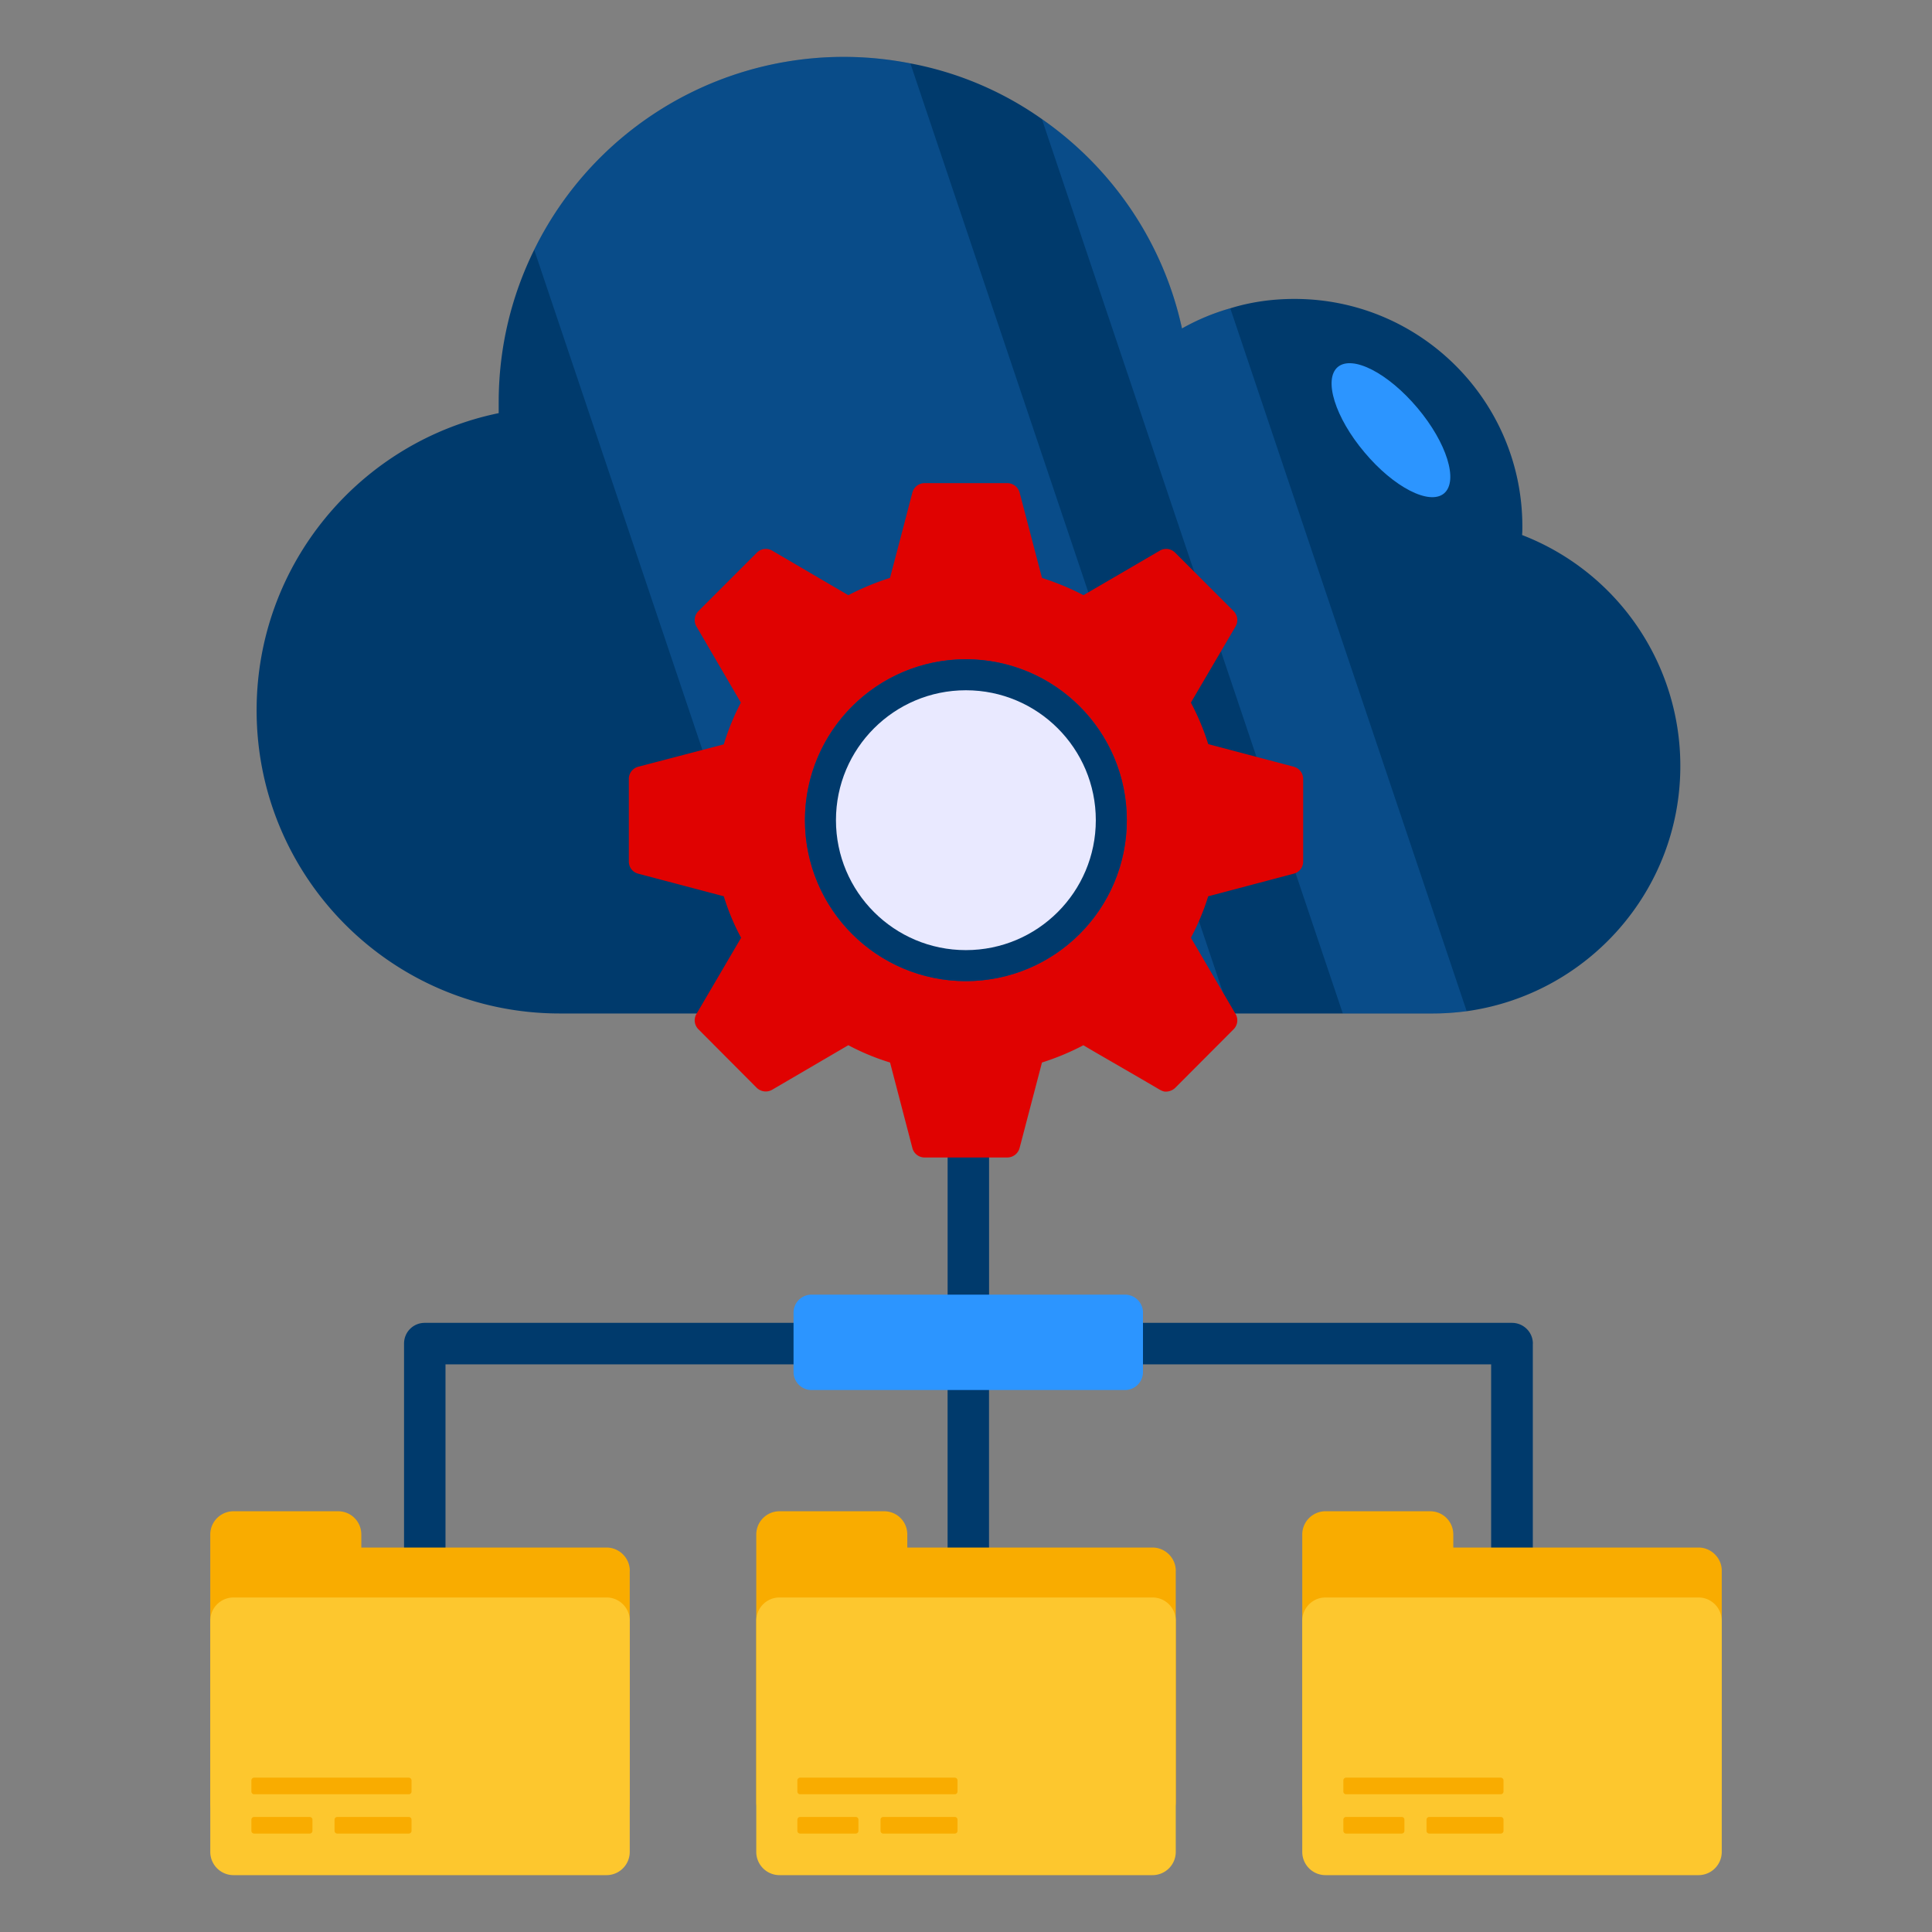
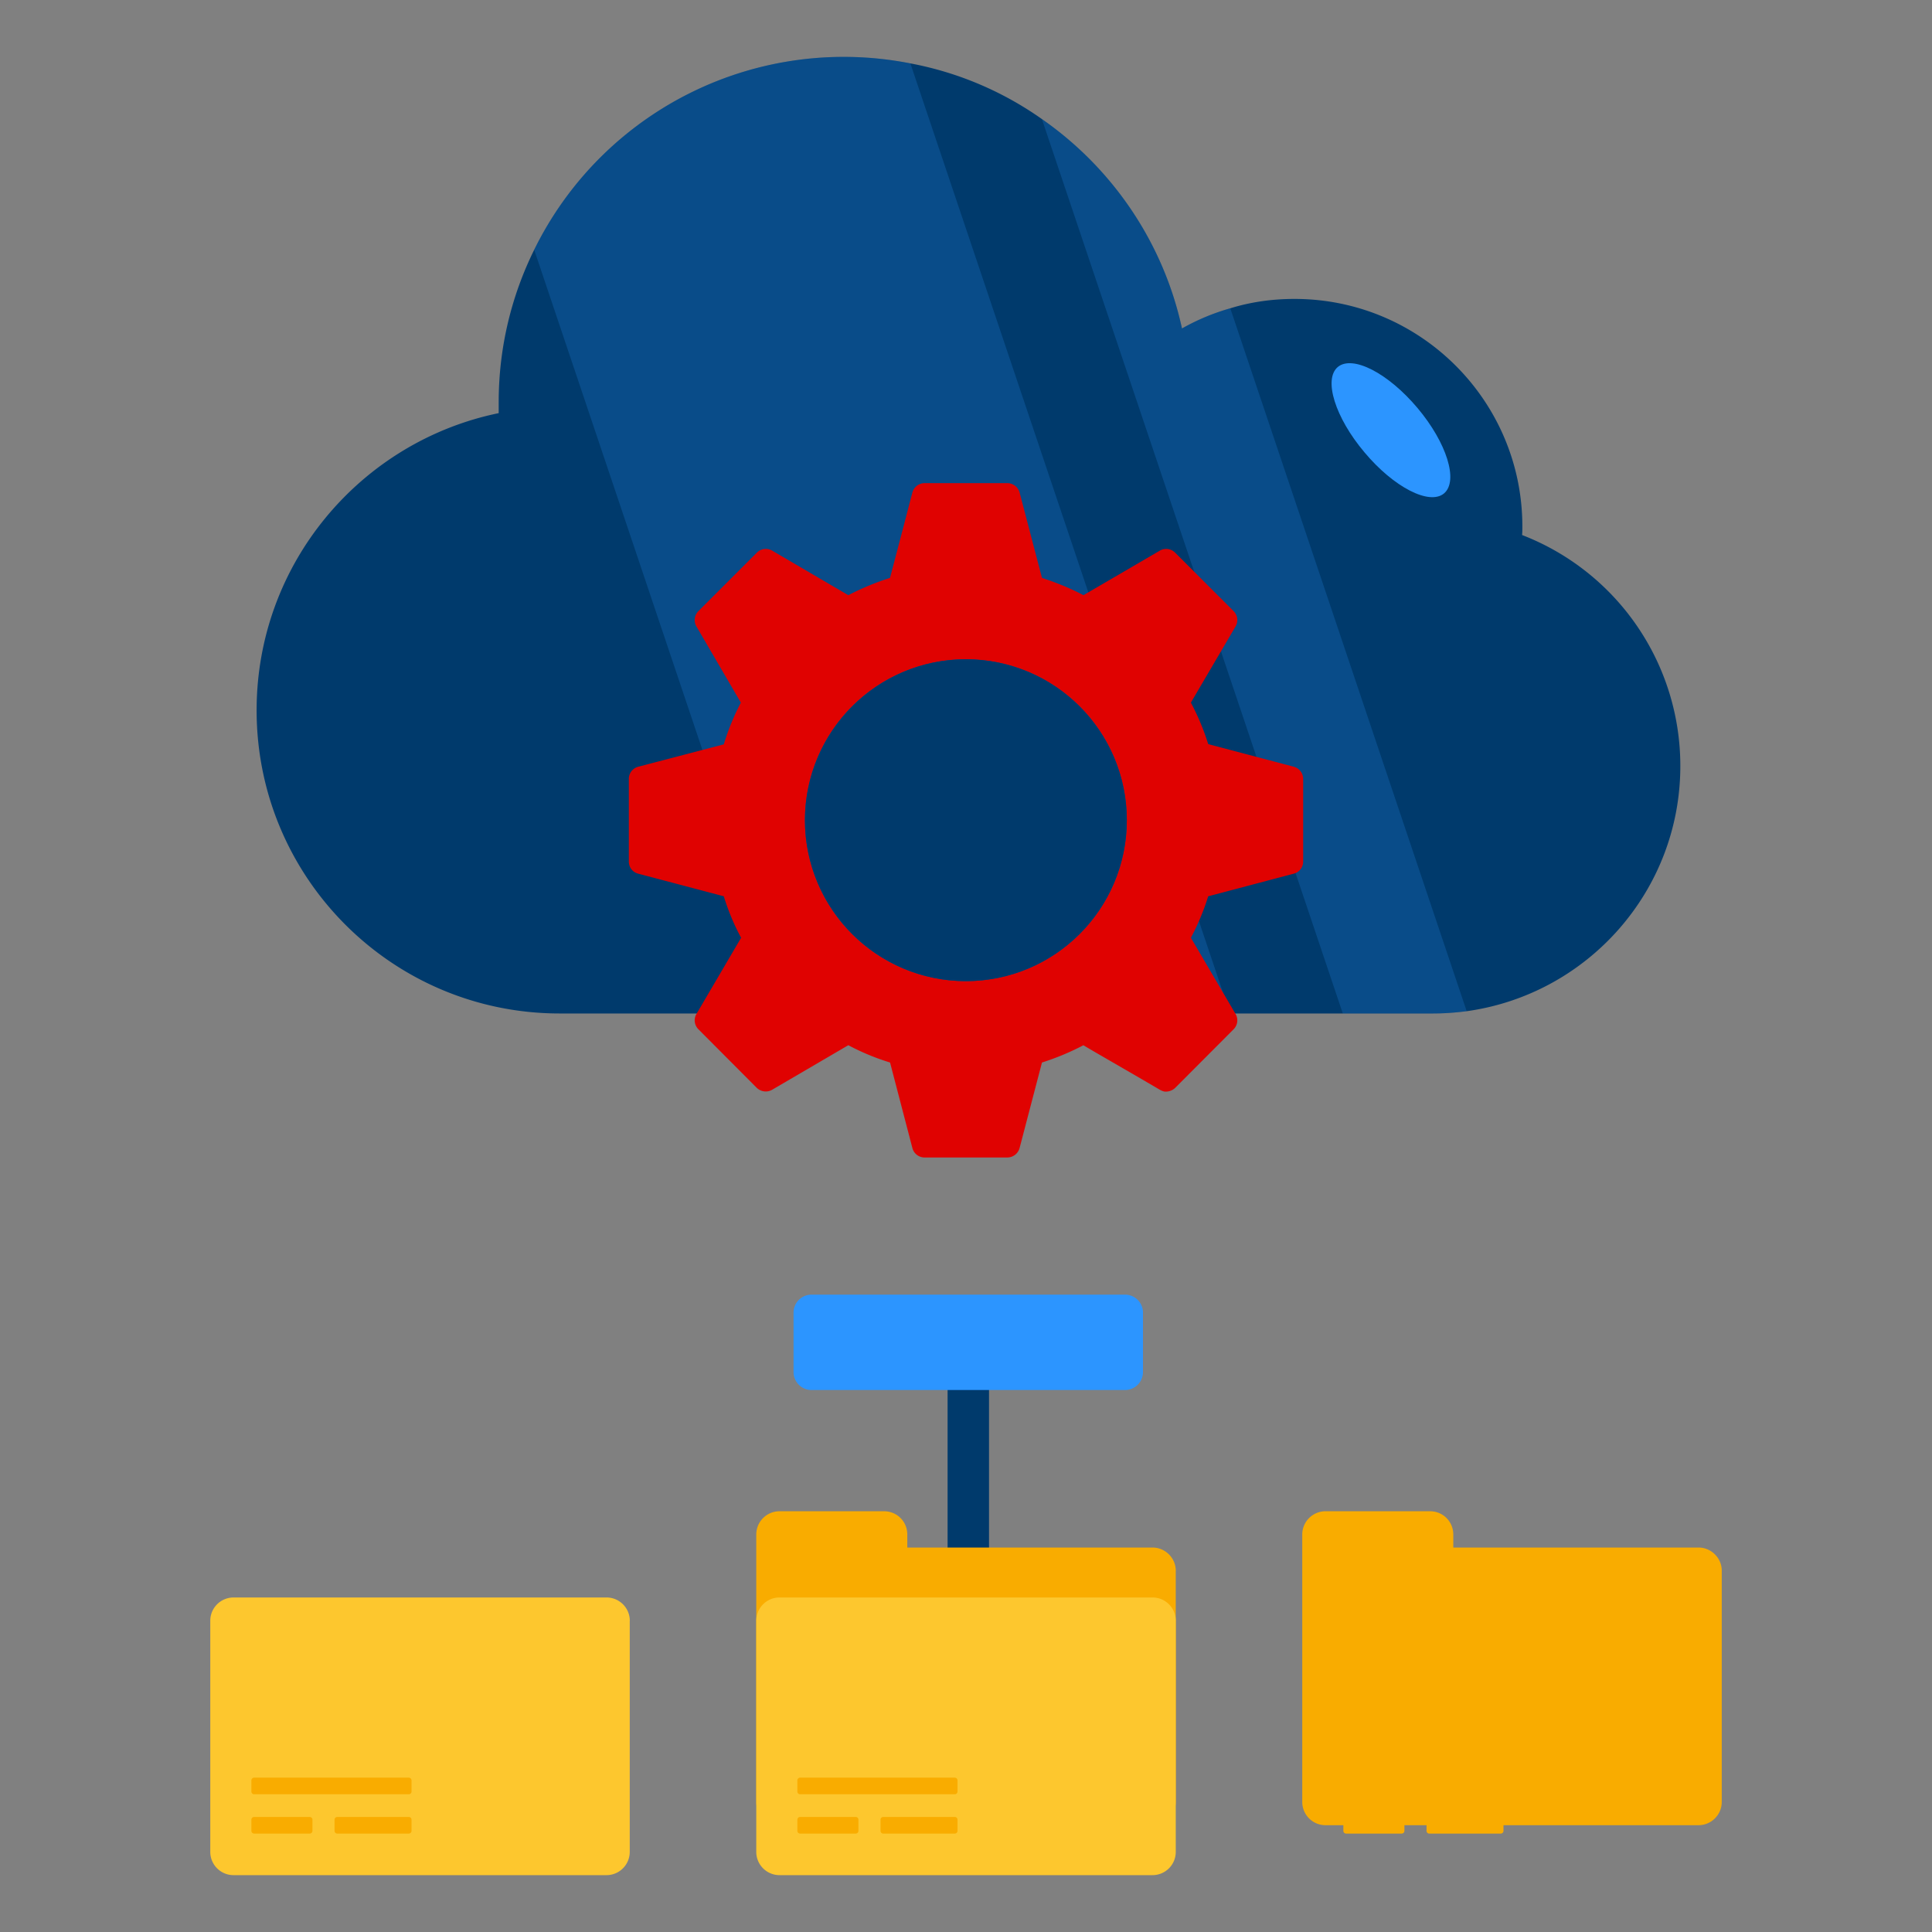
<svg xmlns="http://www.w3.org/2000/svg" width="512" height="512" viewBox="0 0 68 68" style="enable-background:new 0 0 512 512" class="">
  <rect x="0" y="0" width="68" height="68" fill="#808080" stroke="none" />
  <g>
    <path fill="#003a6c" d="M59.142 26.961c0 4.4-3.27 8.04-7.52 8.63-.39.05-.79.08-1.2.08h-30.72c-5.9.0-10.67-4.78-10.67-10.67.0-5.16 3.66-9.46 8.52-10.46v-.38c0-1.93.45-3.75 1.25-5.37a12.136 12.136.0 0113.24-6.56c1.7.32 3.27 1 4.63 1.96 2.47 1.72 4.27 4.33 4.93 7.37.53-.3 1.1-.54 1.7-.71.71-.22 1.47-.33 2.26-.33 4.43.0 8.02 3.59 8.02 8.01.0.1.0.2-.01.3a8.709 8.709.0 015.57 8.13z" data-original="#70c1f9" class="" opacity="1" />
    <g fill="#fff" opacity=".2">
      <path d="M43.292 35.67h-15.45l-9.04-26.879a12.136 12.136.0 0113.24-6.56zM51.622 35.59c-.39.05-.79.08-1.2.08h-3.16L36.672 4.192c2.47 1.72 4.27 4.33 4.93 7.37.53-.3 1.1-.54 1.7-.71z" fill="#2c95ff" data-original="#ffffff" class="" opacity="1" />
    </g>
    <path fill="#2c95ff" d="M50.827 17.365c-.512.432-1.77-.212-2.8-1.442-1.035-1.224-1.454-2.574-.941-3.006.518-.43 1.77.212 2.805 1.443 1.03 1.224 1.449 2.567.936 3.005z" opacity="1" data-original="#ffffff" class="" />
    <path fill="#003a6c" d="M34.81 47.978v10.91h-1.458v-10.91a.73.73.0 011.459.0z" data-original="#4f5d99" class="" opacity="1" />
-     <path fill="#003a6c" d="M53.95 47.29V58.24c0 .407-.331.73-.737.73a.73.73.0 01-.73-.73V48.02H15.68V58.24a.73.73.0 01-1.459.0V47.29c0-.406.323-.73.73-.73h18.402v-5.91a.73.73.0 011.459.0v5.91h18.402c.406.0.738.324.738.73z" data-original="#4f5d99" class="" opacity="1" />
    <path fill="#2c95ff" d="M40.229 46.2v2.09a.632.632.0 01-.633.634H28.563a.632.632.0 01-.633-.633V46.2c0-.35.283-.633.633-.633h11.033c.35.0.633.282.633.633z" data-original="#7bd681" class="" opacity="1" />
    <path fill="#003a6c" d="M15.679 58.241a.73.73.0 01-1.459.0" data-original="#4f5d99" class="" opacity="1" />
    <path fill="#e00201" d="m45.535 26.986-3.01-.796a8.527 8.527.0 00-.61-1.46l1.575-2.686a.444.444.0 00-.073-.536l-2.053-2.053a.443.443.0 00-.544-.073l-2.686 1.567a8.16 8.16.0 00-.982-.439c-.162-.065-.316-.113-.478-.17l-.787-3.003a.45.45.0 00-.43-.332h-2.914a.444.444.0 00-.43.332l-.097.366-.13.503-.56 2.134a9.316 9.316.0 00-1.468.609l-2.678-1.567a.443.443.0 00-.544.073l-1.323 1.323-.73.73a.444.444.0 00-.073.536l1.566 2.686a8.317 8.317.0 00-.6 1.469l-3.01.787a.443.443.0 00-.333.43v2.905c0 .21.137.381.332.43l3.01.795c.155.503.358.998.61 1.46l-1.575 2.687a.442.442.0 00.073.535l2.053 2.061c.146.138.365.17.544.065l2.678-1.566a8.327 8.327.0 001.469.609l.786 3.01a.443.443.0 00.43.333h2.913a.45.45.0 00.43-.333l.788-3.01a8.955 8.955.0 001.46-.609l.008.008.374.22 1.68.973.624.365a.567.567.0 00.163.065.481.481.0 00.38-.13l2.054-2.06a.443.443.0 00.073-.536l-1.574-2.686c.243-.463.454-.958.608-1.46l3.01-.796a.437.437.0 00.333-.43v-2.905a.444.444.0 00-.332-.43zm-11.54 7.546a5.664 5.664.0 11.001-11.328 5.664 5.664.0 010 11.328z" data-original="#f14f4a" class="" opacity="1" />
    <circle cx="33.996" cy="28.868" r="5.664" fill="#003a6c" data-original="#4f5d99" class="" opacity="1" />
-     <circle cx="33.996" cy="28.868" r="4.573" fill="#e9e9ff" data-original="#e9e9ff" />
    <path fill="#f9ac00" d="M60.6 55.287v8.134c0 .457-.37.82-.82.82H46.655a.818.818.0 01-.82-.82v-9.41c0-.457.37-.82.82-.82h3.677c.457.0.819.363.819.82v.457h8.63c.45.0.82.37.82.819z" data-original="#f9ac00" class="" />
-     <path fill="#fdc72e" d="M60.6 57.045v8.135a.819.819.0 01-.82.819H46.655a.819.819.0 01-.82-.819v-8.135c0-.452.367-.819.82-.819H59.78c.452.0.819.367.819.82z" data-original="#fdc72e" class="" />
    <g fill="#f9ac00">
      <path d="M49.431 64.046v.395a.096.096.0 01-.095.095h-1.96a.096.096.0 01-.094-.095v-.395c0-.053.043-.095.095-.095h1.96c.051.0.094.042.094.095zM52.918 62.663v.394a.095.095.0 01-.095.095h-5.446a.095.095.0 01-.095-.095v-.394c0-.052.043-.095.095-.095h5.446c.052.0.095.043.095.095zM52.918 64.046v.395a.096.096.0 01-.095.095h-2.518a.095.095.0 01-.096-.095v-.395c0-.053.042-.095.096-.095h2.518c.052.0.095.042.095.095z" fill="#f9ac00" data-original="#f9ac00" class="" />
    </g>
    <path fill="#f9ac00" d="M41.383 55.287v8.134c0 .457-.37.82-.82.82H27.437a.818.818.0 01-.819-.82v-9.41c0-.457.37-.82.82-.82h3.677c.457.0.819.363.819.82v.457h8.63c.45.0.82.37.82.819z" data-original="#f9ac00" class="" />
    <path fill="#fdc72e" d="M41.383 57.045v8.135a.819.819.0 01-.82.819H27.437a.819.819.0 01-.819-.819v-8.135c0-.452.367-.819.82-.819h13.127c.452.0.819.367.819.82z" data-original="#fdc72e" class="" />
    <g fill="#f9ac00">
      <path d="M30.214 64.046v.395a.096.096.0 01-.095.095h-1.96a.096.096.0 01-.094-.095v-.395c0-.053.043-.095.095-.095h1.959c.052.0.095.042.095.095zM33.701 62.663v.394a.095.095.0 01-.095.095H28.16a.095.095.0 01-.095-.095v-.394c0-.052.043-.095.095-.095h5.446c.052.0.095.043.095.095zM33.701 64.046v.395a.096.096.0 01-.095.095h-2.519a.095.095.0 01-.095-.095v-.395c0-.053.042-.095.095-.095h2.52c.051.0.094.042.094.095z" fill="#f9ac00" data-original="#f9ac00" class="" />
    </g>
-     <path fill="#f9ac00" d="M22.165 55.287v8.134c0 .457-.37.82-.819.82H8.22a.818.818.0 01-.819-.82v-9.41c0-.457.37-.82.82-.82h3.677c.457.0.819.363.819.82v.457h8.63c.45.0.82.37.82.819z" data-original="#f9ac00" class="" />
    <path fill="#fdc72e" d="M22.165 57.045v8.135a.819.819.0 01-.819.819H8.22a.819.819.0 01-.819-.819v-8.135c0-.452.367-.819.82-.819h13.126c.453.0.82.367.82.82z" data-original="#fdc72e" class="" />
    <g fill="#f9ac00">
      <path d="M10.997 64.046v.395a.096.096.0 01-.095.095h-1.96a.096.096.0 01-.094-.095v-.395c0-.053.043-.095.095-.095h1.959c.052.0.095.042.095.095zM14.484 62.663v.394a.095.095.0 01-.095.095H8.943a.095.095.0 01-.095-.095v-.394c0-.052.043-.095.095-.095h5.446c.052.0.095.043.095.095zM14.484 64.046v.395a.096.096.0 01-.095.095H11.87a.095.095.0 01-.095-.095v-.395c0-.053.042-.095.095-.095h2.519c.052.0.095.042.095.095z" fill="#f9ac00" data-original="#f9ac00" class="" />
    </g>
  </g>
</svg>